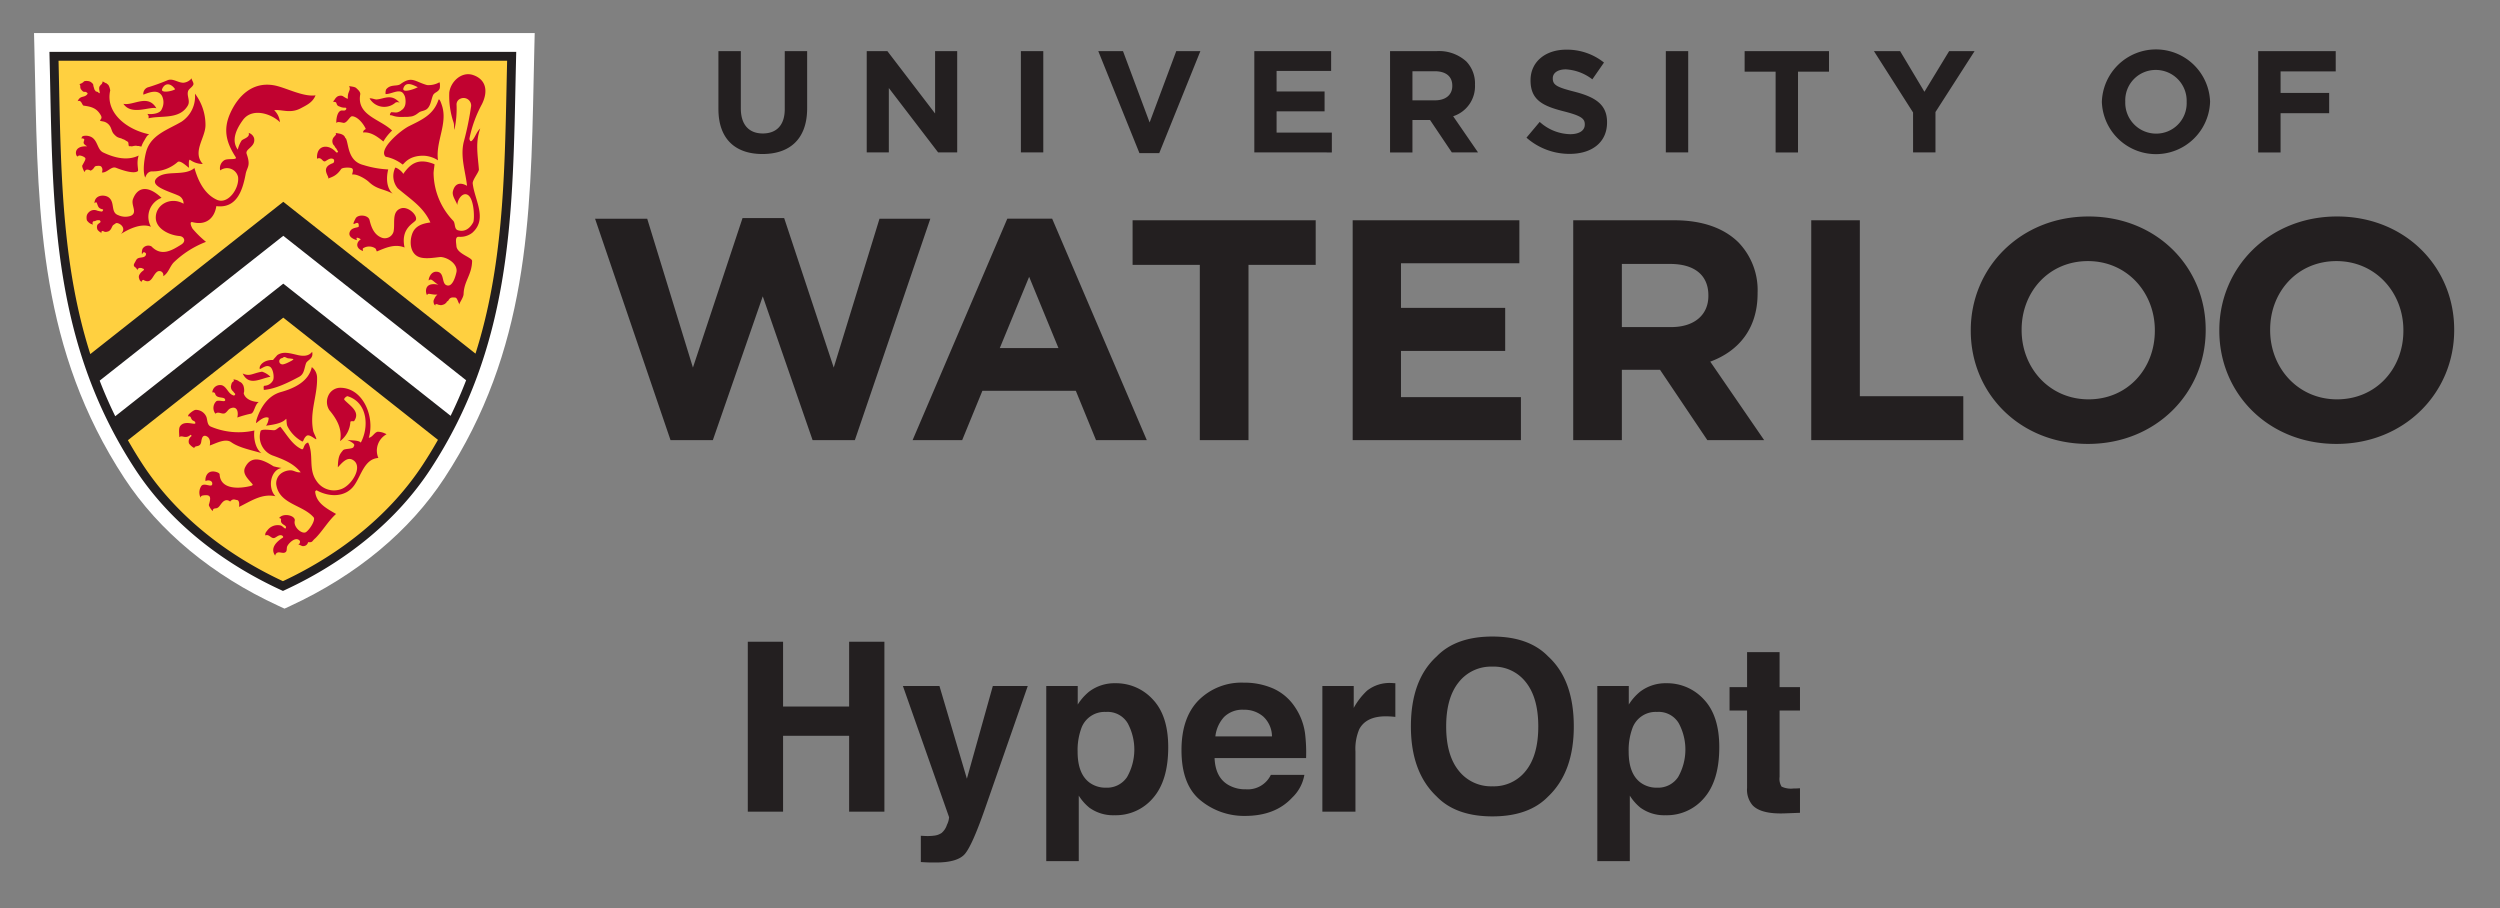
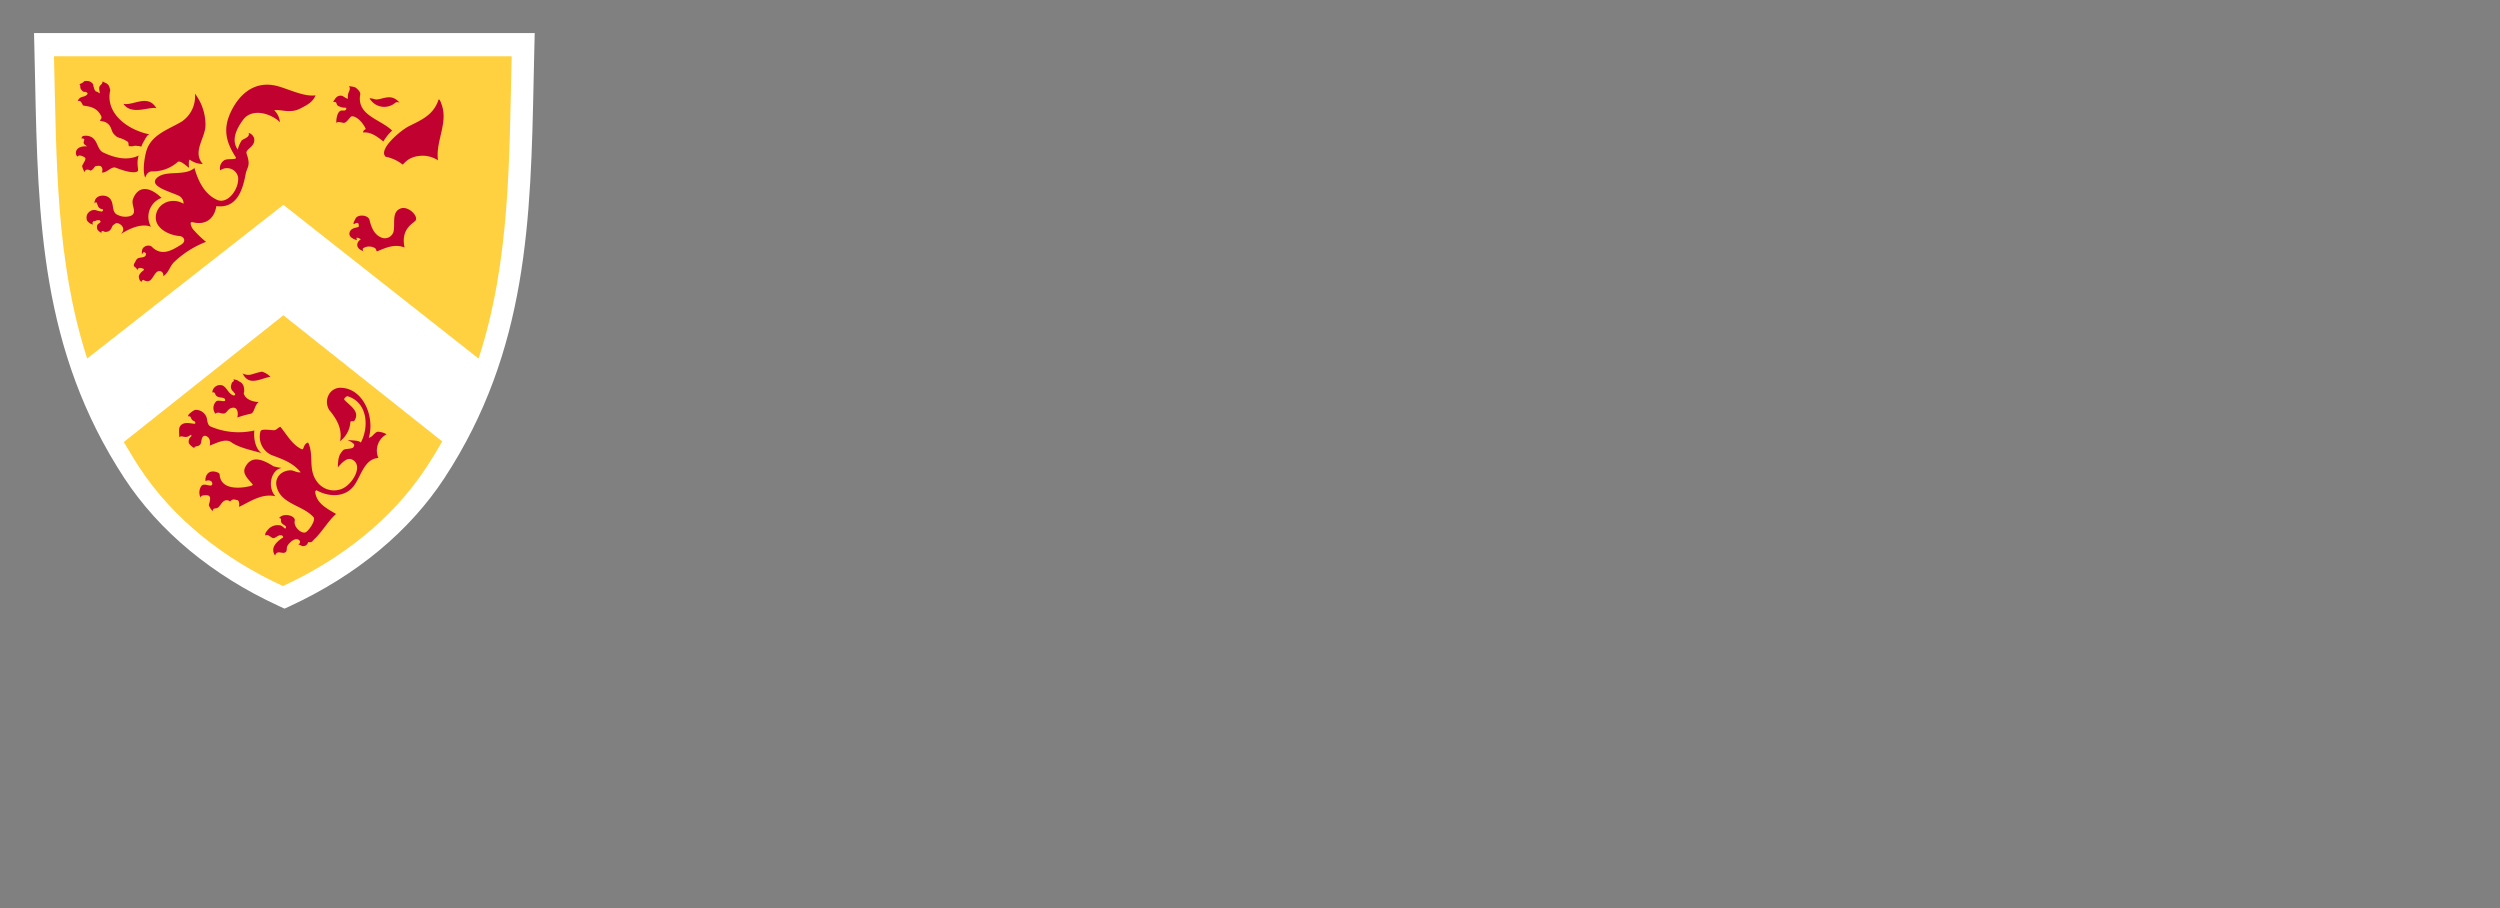
<svg xmlns="http://www.w3.org/2000/svg" role="img" viewBox="0.82 1.82 503.36 182.86">
  <rect x="0.82" y="1.82" width="503.36" height="182.86" fill="#808080" stroke="none" />
  <title>HyperOpt logo</title>
  <defs>
    <style>.cls-1{fill:#231f20}.cls-3{fill:#ffd040}.cls-4{fill:#c10230}</style>
  </defs>
-   <path d="M120.632 45.858h10.499l9.206 29.973 9.987-30.101h8.383l9.98 30.101 9.215-29.973h10.234L172.94 90.443h-8.507l-10.036-28.959-10.052 28.959h-8.516l-15.197-44.585zm93.304 26.048l-5.905-14.353-5.91 14.353zm-10.3-26.056h9.03l19.057 44.593h-10.225l-4.067-9.938h-18.813l-4.071 9.938h-9.983zm38.76 9.299h-13.537v-8.977h36.869v8.977h-13.529v35.294h-9.803V55.149zm30.777-8.977h33.563v8.652h-23.838v8.986h20.981v8.675h-20.981v9.292h24.149v8.666h-33.874V46.172zm64.11 21.505c4.775 0 7.507-2.532 7.507-6.26v-.128c0-4.176-2.934-6.326-7.698-6.326h-9.72v12.714zm-19.705-21.505h20.349c5.65 0 10.033 1.577 12.96 4.493a13.833 13.833 0 0 1 3.814 10.107v.134c0 7.149-3.874 11.642-9.53 13.728l10.857 15.809h-11.442l-9.531-14.17h-7.683v14.17h-9.794zm47.924 0h9.785v35.417h20.83v8.854h-30.615V46.172zm69.181 22.26V68.3c0-7.574-5.589-13.91-13.47-13.91-7.884 0-13.35 6.202-13.35 13.79v.12c0 7.592 5.592 13.926 13.48 13.926 7.873 0 13.34-6.196 13.34-13.793m-37.06 0V68.3c0-12.573 9.979-22.894 23.72-22.894 13.721 0 23.58 10.188 23.58 22.775v.12c0 12.595-9.984 22.9-23.71 22.9-13.724 0-23.59-10.183-23.59-22.768m87.104-.001V68.3c0-7.574-5.593-13.91-13.48-13.91-7.874 0-13.346 6.202-13.346 13.79v.12c0 7.592 5.596 13.926 13.467 13.926 7.885 0 13.359-6.196 13.359-13.793m-37.061 0V68.3c0-12.573 9.976-22.894 23.702-22.894 13.738 0 23.588 10.188 23.588 22.775v.12c0 12.595-9.979 22.9-23.709 22.9s-23.581-10.183-23.581-22.768M145.47 23.77V12.112h4.512v11.54c0 3.32 1.669 5.04 4.42 5.04s4.423-1.661 4.423-4.895V12.113h4.51V23.62c0 6.178-3.485 9.21-8.99 9.21-5.506 0-8.875-3.06-8.875-9.062zm29.859-11.657h4.16l9.606 12.56v-12.56h4.451V32.51h-3.838l-9.928-12.967V32.51h-4.451zm31.041 0h4.51V32.51h-4.51zm15.581 0h4.977l5.362 14.365 5.36-14.365h4.858l-8.284 20.543h-3.984zm31.419 0h15.466v3.993h-10.982v4.136h9.663v3.992h-9.663v4.287h11.125v3.99H253.37zm27.327 0h9.372a8.17 8.17 0 0 1 5.973 2.07 6.374 6.374 0 0 1 1.757 4.66v.06a6.34 6.34 0 0 1-4.393 6.322l5.009 7.286h-5.274l-4.389-6.529h-3.545v6.53h-4.51zm9.079 9.907c2.193 0 3.455-1.165 3.455-2.886v-.057c0-1.924-1.348-2.915-3.545-2.915h-4.479v5.858zm18.39 7.518l2.664-3.174a9.436 9.436 0 0 0 6.12 2.475c1.846 0 2.958-.729 2.958-1.923v-.059c0-1.137-.703-1.719-4.127-2.594-4.129-1.048-6.796-2.186-6.796-6.236v-.057c0-3.7 2.989-6.15 7.175-6.15a11.897 11.897 0 0 1 7.612 2.594l-2.343 3.381a9.638 9.638 0 0 0-5.327-2.01c-1.728 0-2.638.785-2.638 1.777v.057c0 1.342.881 1.777 4.427 2.68 4.157 1.08 6.498 2.566 6.498 6.12v.06c0 4.05-3.103 6.324-7.527 6.324a13.08 13.08 0 0 1-8.696-3.265zm28.057-17.425h4.508V32.51h-4.508zm22.107 4.139h-6.239v-4.14h16.987v4.14h-6.24v16.259h-4.508zm27.674 8.215l-7.877-12.354h5.27l4.893 8.187 4.976-8.187h5.125l-7.877 12.267v8.131h-4.51zm38.013-2.097v-.057a10.902 10.902 0 0 1 21.79-.06v.06a10.902 10.902 0 0 1-21.79.058zm17.073 0v-.057a6.21 6.21 0 0 0-6.208-6.41 6.112 6.112 0 0 0-6.15 6.35v.06a6.213 6.213 0 0 0 6.21 6.41 6.115 6.115 0 0 0 6.148-6.352zm14.403-10.257h15.61v4.079h-11.102v4.342h9.784v4.08H460v7.897h-4.508z" class="cls-1" />
  <path fill="#fff" d="M58.102 124.367l-1.198-.556c-13.307-6.126-24.044-15.027-31.06-25.736C9.025 72.395 8.47 45.867 7.883 17.784c-.046-2.129-.09-4.26-.142-6.4l-.07-2.905h100.81l-.071 2.907q-.081 3.224-.142 6.44c-.593 28.066-1.15 54.584-17.966 80.249-6.998 10.692-17.718 19.59-31 25.736z" />
  <path d="M57.87 43.06L18.374 74c-6.349-19.566-6.172-40.02-6.684-60.85h92.153c-.51 20.881-.273 41.252-6.666 60.862z" class="cls-3" />
  <path d="M89.855 90.697q-1.46 2.58-3.132 5.138C79.7 106.568 69.265 114.51 57.79 119.817c-11.522-5.306-21.952-13.25-28.98-23.982-1.095-1.667-3.067-5.019-3.067-5.019l32.128-25.513z" class="cls-3" />
  <path d="M30.831 28.856c-4.667-.985-8.821-4.438-7.819-8.82.01-.041-.179-1.131-.581-1.28-.033-.014-.099-.136-.167-.155a1.399 1.399 0 0 1-.475-.231c-.052-.04-.27-.11-.27-.188-.084.18-.067.347-.192.505a.672.672 0 0 1-.177.185c-.084.045-.09.121-.155.179-.35.35-.163.879-.109 1.281.016.102.06.226-.065.247-.15.027-.03-.04-.202-.145-.04-.026-.1-.09-.144-.11-.073-.036-.365-.076-.413-.147-.053-.075-.03-.1-.1-.162-.163-.145-.178-.431-.296-.73a2.288 2.288 0 0 1-.068-.368c0-.297-.761-.774-.466-.53.101.084-.017-.12-.423-.22a2.372 2.372 0 0 0-.844-.016.425.425 0 0 0-.159.09 1.767 1.767 0 0 1-.957.52c.065-.042.098.036.127.07.184.235.05.526.159.786a1.643 1.643 0 0 0 .514.625c.213.166.583-.052.746.238 0-.01.348.079.006.42-.628.63-1.325.121-1.845 1.288.787-.336.875.857 1.21.901 1.504.205 2.648.47 3.475 1.987.504.926-.904.97.37 1.186a2.08 2.08 0 0 1 1.406.891c.343.48.39 1.12.756 1.568a4.01 4.01 0 0 0 .69.651 2.796 2.796 0 0 0 .78.284c.174.047.278.133.444.193a1.693 1.693 0 0 1 .51.247c.125.104.444.213.516.357.131.255.027.515.165.771.043.07.24.008.324.034a.863.863 0 0 0 .304.029 4.547 4.547 0 0 1 .608-.116c.347-.04.307.069.757.047.096 0 .134.069.264.069.087 0 .239.094.263.014a5.819 5.819 0 0 1 .614-1.251 7.68 7.68 0 0 1 .548-.889c-.038.013.41-.3.371-.305m-11.644.541c1.366.733 1.181 2.541 2.413 3.126 2.192 1.038 4.808 1.751 7.139.613-.518 1.613.055 2.962-.172 3.143-.732.585-2.957-.11-4.381-.672-.982-.388-1.778 1.061-2.86.935a1.291 1.291 0 0 0 .103-.728c-.17-.526-.306-.677-1.184-.576-.566.063-.331.528-1.178.942-.335-.2-1.052-.422-1.157.212-.048.294-.645-1.029-.525-1.249.555-.991.668-1.223.63-1.436-.067-.326-1.268-.768-1.425-.491-.374.65-1.476-2.104 1.78-1.93-.877-.56-.775-.656-.571-1.322.026-.092-.302-.437-.526-.198a.446.446 0 0 1 .304-.56 2.452 2.452 0 0 1 1.61.191" class="cls-4" />
  <path d="M25.665 22.72c1.977.453 4.931-2.084 6.647.907-1.267-.46-5.012 1.536-6.647-.907m16.527 4.35c-.039 2.563-2.705 5.329-.543 7.768a4.482 4.482 0 0 1-2.546-.814c-.343-.278-.267 1.22-.222 1.53.041.262-1.643-1.58-2.274-1.13a7.544 7.544 0 0 1-5.21 1.902c-.738.026-1.122.616-1.331 1.256-.602-1.221-.154-4.003.19-5.238.94-3.389 4.359-4.394 7.103-6.013a6.097 6.097 0 0 0 2.711-5.664 10.44 10.44 0 0 1 2.122 6.403" class="cls-4" />
  <path d="M29.637 55.923c.335.075.086.35-.045.433a2.127 2.127 0 0 0-.634.672.885.885 0 0 0-.174.669 2.596 2.596 0 0 0 .165.513c.045.103.14.16.218.246a1.9 1.9 0 0 1 .154.195c-.074-.258.293-.518.378-.47 1.7.982 1.798-1.005 2.817-1.681a.795.795 0 0 1 1.156.926c1.015-.54 1.314-1.898 2.105-2.75a19.384 19.384 0 0 1 6.521-4.16 20.126 20.126 0 0 1-2.707-2.652c-.31-.504-.68-1.493.006-1.31 2.857.742 4.46-.993 4.778-3.232 4.23.543 5.332-3.437 5.903-6.445.276-1.46 1.08-1.587.202-4.074-.365-1.04 1.878-1.38 1.496-3.177a1.636 1.636 0 0 0-1.088-1.053c.347.967-1.282 1.212-1.46 1.607a5.704 5.704 0 0 0-.732 1.767c-1.38-1.897-.261-4.185 1.033-5.962 1.889-2.59 5.805-1.228 7.454.441a3.788 3.788 0 0 0-1.16-2.417c1.543-.198 3.215.738 5.32-.371 1.214-.644 2.44-1.193 3.01-2.62-2.583.354-6.082-1.625-8.408-2.028-4.338-.75-7.249 2.195-8.801 5.707-1.546 3.506-.555 6.124 1.122 8.744.422.661-1.49.226-2.242.615a1.885 1.885 0 0 0-.868 2.076 2.286 2.286 0 0 1 3.597 1.311c.303 2.283-2.009 5.604-4.244 4.61-2.39-1.069-3.745-3.58-4.54-6.403-2.042 1.752-5.823.305-7.578 2.016-1.67 1.627 2.602 2.73 4.264 3.495a1.74 1.74 0 0 1 1.126 1.68c-2.605-1.525-5.742.202-5.589 2.973.118 2.07 2.662 3.357 4.782 3.532.883.07 1.415 1.05.341 1.716-1.883 1.172-3.982 2.479-6.011.362a1.357 1.357 0 0 0-1.795.51 2.51 2.51 0 0 0-.105 1.11c.108-.192.237-.466.41-.442.199.026.443.234.415.383-.175 1.038-1.545.364-1.97 1.173-.01.018-.031.034-.042.053-.026.066-.062.123-.092.183-.278.55-.66.895.024 1.322-.018-.1.339.437.331.531a.535.535 0 0 1 .554-.49l.301.032z" class="cls-4" />
  <path d="M20.82 46.173a1.155 1.155 0 0 0-.814.138c-.169.074-.373-.005-.478.167a.423.423 0 0 0-.066.337c.017.063.044.181.098.218a1.772 1.772 0 0 1-.965-.513c-.09-.08-.144-.168-.23-.256-.054-.057-.047-.161-.084-.24a.642.642 0 0 1-.023-.262 1.492 1.492 0 0 1 .095-.723 1.404 1.404 0 0 1 .178-.298 1.706 1.706 0 0 1 .183-.197 1.54 1.54 0 0 1 .628-.38 1.566 1.566 0 0 1 1.073.074 6.376 6.376 0 0 0 .869.177c.151.043.432-.39.229-.44-.89-.214-.885-.454-1.218-1.347-.155-.176-.358.025-.446.117-.003-1.715 2.04-1.828 2.896-1.148 1.264 1.013.314 2.992 1.869 3.54a3.395 3.395 0 0 0 2.502.154c1.502-.636.004-2.137.488-3.408.98-2.562 3.151-2.696 5.738-.227a4.085 4.085 0 0 0-2.129 5.817c-2.04-.797-4.612.546-6.046 1.456 1.333-1.328-.54-2.402-1.012-2.165l-.569.394c-.272.344-.293.698-.63 1.026a.962.962 0 0 1-.54.281.907.907 0 0 1-.85-.138c-.055-.034-.24.045-.273.089-.163.2-.006.297-.009.372-.033-.024-.245-.195-.275-.218a1.965 1.965 0 0 1-.534-.467 1.242 1.242 0 0 1-.066-.966c.133-.268.405-.353.586-.537.172-.172-.033-.435-.24-.466m49.723-22.589c.184.118-.014.448-.225.508-.248.068-.596-.036-.813.048-.974.356-.976 2.737-.843 2.46.147-.303.865-.105 1.329-.014.75.153 1.319-1.365 1.813-1.323 1.168.106 2.261 1.551 2.706 2.5.08.175-.49.182-.528.767 1.593-.15 2.937.879 4.089 1.82a9.828 9.828 0 0 1 1.761-2.202c-2.394-2.318-7.153-3.035-6.419-7.26.097-.541-.519-1.02-.79-1.286-.312-.295-1.017-.31-1.448-.413.453.936-.366 1.027-.249 2.513 0 .047-.135.017-.186-.005a6.038 6.038 0 0 1-.803-.467 1.006 1.006 0 0 0-.75-.073 1.05 1.05 0 0 0-.455.198 2.093 2.093 0 0 0-.499.599c-.032.039-.062.088-.098.125a.726.726 0 0 0-.16.293c.125-.012.51.017.577.12.11.173.114.37.246.536.164.209.302.215.54.314a2.218 2.218 0 0 0 1.114.192m6.281-1.652c1.495-.11 2.976-1.251 4.629.679a.877.877 0 0 0-.847-.047 3.412 3.412 0 0 1-5.22-.845c.477-.076 1.052.243 1.438.213m6.467 5.397c2.455-1.236 4.938-2.23 5.949-5.261.197-.59.652.881.68.965 1.3 3.7-1.29 7.376-.757 11.15a5.844 5.844 0 0 0-2.786-.916c-3.373-.097-4.172 1.943-4.363 1.753a7.921 7.921 0 0 0-3.387-1.553c-1.576-1.45 2.972-5.28 4.664-6.138M76.42 51.862c.338.516-.111-.294.273.587 1.778-.74 3.617-1.59 5.584-.794-.872-3.979 2.048-4.945 2.278-5.542.37-.953-1.58-2.852-3.05-2.323-1.875.668-1.095 3.021-1.447 4.67a1.826 1.826 0 0 1-2.272 1.256c-1.552-.532-2.175-1.97-2.558-3.585-.257-1.073-2.359-1.203-2.813-.324-1.29 2.497.767-.29.634 1.606-.022.322-1.508.08-1.84 1.203-.226.766.502 1.278 1.42 1.548.17.05-.177-.38.054-.474.167-.066.84.294.76.338-.884.54-1.11 1.786.47 2.329.011.002-.115-.448.004-.538a2.258 2.258 0 0 1 2.525.043M49.683 77.02c1.478.68 1.956-.05 3.899-.363a4.035 4.035 0 0 1 1.684 1.025c-1.947.307-4.318 1.995-5.583-.662m-.793 1.549a.792.792 0 0 0-.337-.188 1.257 1.257 0 0 0-.39-.117 6.55 6.55 0 0 1-.317-.078c-.009.087.104.312.04.37-.155.143-.21.11-.335.295a.766.766 0 0 0-.114.23 5.116 5.116 0 0 0-.13.554 1.972 1.972 0 0 0 .056.417c.014.048.117.257.147.314l.223.241c.273.279.05.115.387.45.172.16-.08.442-.245.394-1.143-.328-1.303-1.649-2.344-2.053a1.565 1.565 0 0 0-1.964 1.445.433.433 0 0 1 .572.233c.28 1.159 1.983.469 2.024 1.281.03.533-1.275-.09-1.79.25a1.866 1.866 0 0 0-.175 2.514c.622-.586 1.394.272 1.995-.154.423-.302.572-.725 1.003-.914 1.31-.575 1.695.624 1.406 1.831a21.907 21.907 0 0 1 2.753-.775c.69-.185.72-1.768 1.565-2.353-1.198-.004-2.68-.521-3.012-1.685-.031-.123.053-.266.064-.407a2.789 2.789 0 0 0-.18-1.28 1.218 1.218 0 0 0-.093-.15c-.047-.062-.087-.131-.133-.199a1.46 1.46 0 0 0-.466-.346c-.076-.05-.169-.064-.224-.14m-8.786 8.229c.524 1.013-2.059-.611-3.028.89-.308.481-.141 1.567-.141 2.18.591-.536 1.183.484 2.29-.493.124.11.256.179.088.35a1.28 1.28 0 0 0-.422 1.415 3.12 3.12 0 0 0 1.062.913c.094-.66 1.229 0 1.406-1.3.076-.536.233-1.426 1.014-1.103.711.293.859 1.094.693 1.891 1.134-.37 3.129-1.526 4.319-.67 1.6 1.148 4.228 1.625 6.1 2.202-1.242-.859-1.637-3.099-1.43-4.557a14.376 14.376 0 0 1-8.776-.78c-.747-.346-.647-1.205-.872-1.914a2.317 2.317 0 0 0-2.177-1.462c-.491.036-1.67 1.062-1.447 1.113-.077-.017-.075.15-.114.224a.429.429 0 0 1 .604.238 1.391 1.391 0 0 0 .282.484c.167.163.456.202.549.379m7.065 16.028c.573-.698 1.049-.325 1.299-.32.598.02.557.858.496 1.395 2.344-1.13 4.576-2.74 7.327-2.148-1.601-1.668-1.033-5.247 1.23-5.69a14.293 14.293 0 0 1-1.615-.335c-1.969-1.242-4.376-2.429-5.7.175-.659 1.296.55 2.34 1.455 3.405.163.196-.1.313-.312.368-2.152.55-6.12.871-6.297-2.334-.02-.324-.852-.591-1.389-.577-1.594.048-1.568 2.072-1.387 1.931.349-.263 1.416-.169 1.287.641-.12.757-1.606-.398-2.198.364a2.38 2.38 0 0 0-.13 2.378c-.07-.256.23-.446.39-.47 1.654-.278 1.747.295 1.258 1.888-.038.12.489 1.13.836 1.22a.459.459 0 0 1 .026-.307.401.401 0 0 1 .211-.163c.18-.056.363-.048.545-.096a1.106 1.106 0 0 0 .232-.13 1.232 1.232 0 0 0 .312-.313c.386-.48.724-1.097 1.372-1.16a1.11 1.11 0 0 1 .746.27" class="cls-4" />
  <path d="M64.262 110.243c1.51-1.495 2.602-3.485 4.218-4.941-1.77-1.04-3.968-2.123-4.2-4.455-.018-.157.245-.332.308-.303 2.463 1.377 5.785 1.486 7.563-1.017 1.432-2.025 2.054-5.311 4.851-5.5a3.751 3.751 0 0 1 1.646-4.77 3.707 3.707 0 0 0-1.76-.51c-.705.121-1.008 1.074-1.813 1.222 1.266-4.246-1.182-10.175-5.88-10.073a2.67 2.67 0 0 0-2.311 1.685 3.025 3.025 0 0 0 .244 2.812c1.539 1.835 2.65 3.833 2.164 6.252a5.218 5.218 0 0 0 2.07-3.805c-.007-.37.667-.105.771-.258 1.284-1.871-.816-3.03-1.93-4.21-.31-.318.476-.813.576-.78 4.03 1.2 4.411 6.14 2.684 9.35-.459-.572-2.165-.385-2.742-.579 1.884.946 1.397 1.081 1.317 1.392-.142.564-1.833.32-2.162.734-.564.72-.99 1.036-1.034 3.422.782-.838 1.807-2.11 2.916-1.543 2.373 1.211-.116 5.293-2.353 5.969a4.206 4.206 0 0 1-4.864-1.687c-1.711-2.395-.469-5.296-1.684-7.725-1.013.25-.782 1.564-1.31 1.33-1.863-.86-2.922-2.842-4.272-4.503-.557.2-.806.716-1.345.69-.797-.035-2.302-.278-2.624.12a4.029 4.029 0 0 0 2.649 5.053c2.235.83 4.007 1.57 5.414 3.306-.944.074-1.272-.378-2.043-.407a3.375 3.375 0 0 0-1.813.558 2.537 2.537 0 0 0-1.081 2.205c.515 4.079 5.327 4.135 7.541 6.715.382.436-.58 2.209-1.486 2.928-.772.612-2.625-.926-2.324-2.229.244-1.036-2.282-1.736-3.167-.544.352-.04.44.193.407.352-.157.963 1.04 1 1.001 1.487-.055.673-.64-.284-1.102-.37a2.582 2.582 0 0 0-2.63.966c-.179.24-.58.635-.404 1.051.781-.377 1.188.83 1.914.455.44-.224.804-.614 1.336-.478.213.057.432.342.239.464-1.42.907-2.557 2.18-1.528 3.627a.744.744 0 0 1 .51-.637c.416-.117.963.165 1.367.035.661-.224.319-.874.573-1.341.393-.739 1.735-1.957 2.489-1.067.14.159.03.755-.375.76.416-.005.789.4 1.144.325a.994.994 0 0 0 .297-.067.733.733 0 0 0 .231-.12 1.048 1.048 0 0 0 .386-.608c.303.026.69.058.888-.203a5 5 0 0 1 .646-.655" class="cls-4" />
-   <path d="M57.395 80.75c2.64-.737 5.573-2.1 6.204-5.018a2.71 2.71 0 0 1 1.062 2.234c.058 3.658-1.549 6.818-.769 10.647.086.432.882 1.793.52 1.632-.439-.197-1.367-1.064-1.88-.66-.637.498-.595 1.285-.904 1.102a7.14 7.14 0 0 1-2.949-3.08c-.219-.506-.127-1.589-.271-1.435-.88.957-2.685 1.162-4.022 1.364a2.95 2.95 0 0 0 .529-1.587c-1.051-.525-2.562 1.266-2.537 1.038a3.313 3.313 0 0 1 .174-.915c.784-2.291 2.26-4.612 4.843-5.322M37.78 18.476a2.368 2.368 0 0 0 1.626-.898c-.034.383.53.927.321 1.335-.261.513-.922.819-1.05 1.297-.272.975.516 1.929-.059 2.895-1.694 2.852-5.392 1.91-7.92 2.542a.786.786 0 0 0-.232-.893c1.121.143 2.612-.102 2.913-.944a2.921 2.921 0 0 0 .063-2.664c-.81-1.415-2.492-.755-3.756-.263a1.38 1.38 0 0 1 1.105-1.533 40.01 40.01 0 0 0 3.8-1.39c1.086-.406 2.076.545 3.19.516m-1.872 1.42c.111-.05.168-.126.154-.14-.957-1.337-2.11-1.204-2.596-.014-.33.805 1.595.546 2.442.154m50.697 3.957c-.361.31-.965.302-1.375.578-.25.174-.476.358-.735.514a3.522 3.522 0 0 1-.618.27 2.936 2.936 0 0 1-.628.094 2.851 2.851 0 0 1-.503.039c-.202 0-.827.017-1.027.013a5.847 5.847 0 0 1-1.044-.052 4.781 4.781 0 0 1-.803-.206 1.886 1.886 0 0 0-.545-.095.748.748 0 0 1 .198-.525c.2-.172.24-.018.532-.044.013-.003.414.034.43.034a2.104 2.104 0 0 0 .219-.016 1.111 1.111 0 0 0 .346-.098 2.05 2.05 0 0 0 .433-.215c.044-.039.097-.075.143-.12.096-.09.227-.137.313-.244a1.867 1.867 0 0 0 .51-1.086 3.604 3.604 0 0 0-.007-.972c-.009-.052-.018-.104-.021-.151a1.931 1.931 0 0 0-.27-.724c-.733-1.391-2.493-.029-3.698-.091a2.018 2.018 0 0 1 .11-.928c.86-1.104 2.19-.56 2.879-1.068 2.321-1.71 2.937-.476 5.362.19a4.404 4.404 0 0 0 2.459-.548c.168-.071.166 1.02.08 1.241-.29.765-1.084.727-1.364 1.412-.408 1.006-.47 2.423-1.54 2.93m-1.512-4.597c.106-.062-.085.082.005-.008-1.046-.52-2.408-1.203-2.886.188-.35 1.018 1.975.305 2.881-.18" class="cls-4" />
-   <path d="M60.728 73.3c1.073.252 2.244.287 2.94-.648.34 1.447-.991 1.63-1.24 2.338-.373 1.077-.35 2.154-1.398 2.71-2.087 1.106-4.7 2.434-7.094 2.628.018-.29-.184-.824.2-.844a1.99 1.99 0 0 0 1.682-1.15c.262-.689-.037-2.357-.661-2.681-.723-.38-1.354.202-2.018.492-.278-.73.866-1.942 2.661-1.836-.047-.003.89-1.018.845-.986 1.174-.803 2.46-.399 4.083-.024m-3.189 1.868c.414.152 1.645-.521 2.09-.77a1.29 1.29 0 0 0 .27-.253c.007-.011-.008-.037-.026-.04a9.675 9.675 0 0 0-1.018-.137c-.258-.03-.45-.207-.71-.255a.339.339 0 0 0-.201.02c-.099.037-.133.11-.213.147-.125.057-.302.057-.414.16a.675.675 0 0 0-.248.35.685.685 0 0 0 .11.564.747.747 0 0 0 .36.214M93.293 63.18c-.036-.353.847-1.398.87-2.169.084-2.615 1.667-3.85 1.713-6.645.01-.728-3.024-1.413-3.156-2.985-.063-.778-.322-1.905.462-1.888a3.912 3.912 0 0 0 2.707-.785c3.174-2.781.494-6.58.11-9.935-.083-.736 1.284-2.32 1.245-2.84-.22-2.846-.75-5.44.268-8.237-.798.71-1.038 1.885-1.707 2.484-.326.3-.486-.362-.464-.467a24.8 24.8 0 0 1 2.53-6.949c1.353-2.769.676-5.02-1.828-5.846-2.298-.761-4.515 1.366-4.763 3.55a16.687 16.687 0 0 0 .874 6.048c.138.48.055 1.028.157 1.445a20.081 20.081 0 0 0 .43-5.14 1.26 1.26 0 0 1 .776-1.128 1.525 1.525 0 0 1 2.164 1.477 60.907 60.907 0 0 1-1.492 7.244c-.72 2.979.352 5.931.668 8.825-1.15-.67-2.397-.703-2.84 1.076-.242.945.616 1.94.88 2.777.026-1.139 1.105-2.691 2.154-1.998 1.286.852 1.332 4.936 1.049 5.478-.626 1.182-1.652 2.029-3.076 1.61-.804-.235-.478-1.418-.959-1.918a14.12 14.12 0 0 1-3.943-9.421c-.036-.532.244-1.93.166-1.959-3.347-1.373-4.888-.005-6.277 1.959-.24-.594-1.517-1.426-1.619-1.24a3.855 3.855 0 0 0 .5 4.123c2.58 2.222 5.136 3.71 6.587 6.886-1.546.2-3.06.647-3.654 2.257-.62 1.681-.407 4.018 1.377 4.702 1.455.557 3.953-.066 4.5.004 1.546.201 3.274 1.526 3.032 2.982-.013.074-.663 3.47-2.14 2.626-.801-.455-.352-2.317-1.57-2.61-1.642-.394-2.046 1.888-1.838 1.691.524-.494.887.325 1.903.882-3.439-.742-2.37 2.395-2.246 2.049.177-.487.8.022 2.032-.063.045 0-.269.257-.285.284a5.001 5.001 0 0 0-.428.801.902.902 0 0 0-.038.49 1.027 1.027 0 0 0 .166.461.208.208 0 0 0 .087.078c.015.005.064.084.074.084.074.007-.068-.241.131-.256a.876.876 0 0 1 .232-.011c.09.033.208.09.303.117.089.022.182.039.28.056a.895.895 0 0 0 .523-.034 1.891 1.891 0 0 0 .51-.211c-.22.15.243-.222.223-.181.213-.456.347-.325.392-.404.366-.693.684-.76 1.492-.662.078.008.227.172.275.244.058.086.225.522.195.36.058.322.257.523.286.832M68.496 31.683c-.208-.133-.278-.45-.422-.581-.044-.047-.082-.102-.128-.151a.636.636 0 0 1-.133-.276 1.255 1.255 0 0 1 .374-1.391c.018-.016.014-.042.022-.06.023-.046.091-.068.103-.104.013-.042.086-.042.062-.098.03.014.032-.03.044-.04a.231.231 0 0 0-.077-.373 3.005 3.005 0 0 1 .43.04 1.648 1.648 0 0 0 .166.033c.543.07 1.226.315 1.372.858l.191.216c.565 1.31.372 4.525 3.518 5.297a19.601 19.601 0 0 0 4.967.88c-.406 1.629-.4 3.697.897 4.877-1.888-1.024-3.147-.808-4.787-2.355-.734-.69-2.44-1.63-3.265-1.492-.34.057.47-1.085-.287-1.313-.496-.147-1.821-.115-2.048.224-1.089 1.629-2.234 1.62-2.618 1.948.442-.374-1.781-2.177.98-3.155.264-.098.361-.695.036-.846-.54-.248-.991.123-1.525.433-.611.362-.752-.962-1.712-.473-.198-2.826 2.333-3.07 3.84-1.306.105.132.527-.028.352-.178z" class="cls-4" />
-   <path d="M10.773 12.261l.022.912q.077 3.118.138 6.22c.564 26.977 1.097 52.457 17.125 76.931 6.614 10.098 16.765 18.502 29.356 24.303l.377.174.376-.174c12.572-5.818 22.706-14.222 29.304-24.303 16.026-24.465 16.562-49.935 17.127-76.905q.066-3.114.14-6.246l.022-.912zM20.89 78.458l36.97-29.16 36.813 29.083a90.586 90.586 0 0 1-3.123 7.162L57.86 58.93 24.023 85.626q-1.748-3.567-3.134-7.168zM85.972 95.35c-6.351 9.703-16.091 17.817-28.184 23.486-12.11-5.655-21.865-13.769-28.229-23.486a90.44 90.44 0 0 1-2.987-4.898l31.286-24.678L89 90.378a90.636 90.636 0 0 1-3.028 4.972zm16.837-75.967c-.39 18.564-.77 36.41-6.25 53.639L57.86 42.452l-38.858 30.66c-5.51-17.266-5.89-35.15-6.28-53.755q-.055-2.651-.116-5.315h90.32q-.064 2.674-.118 5.34z" class="cls-1" />
  <path fill="none" d="M-84.079-67.158H588.08v267.397H-84.079z" />
-   <path d="M151.383 165.242V131.03h7.103v13.044h13.3V131.03h7.103v34.213h-7.103V149.97h-13.3v15.273zm34.841 4.852l.836.046a10.42 10.42 0 0 0 1.857-.07 3.345 3.345 0 0 0 1.485-.534 3.572 3.572 0 0 0 1.08-1.647 3.99 3.99 0 0 0 .43-1.532l-9.297-26.415h7.358l5.524 18.662 5.223-18.662h7.033l-8.674 24.883q-2.515 7.195-3.978 8.924-1.465 1.73-5.856 1.73-.883 0-1.418-.012-.535-.012-1.603-.081zm46.717-27.437q3.094 3.273 3.094 9.61 0 6.685-3.025 10.19a9.817 9.817 0 0 1-7.791 3.505 8.164 8.164 0 0 1-5.045-1.509 9.748 9.748 0 0 1-2.15-2.437V175.2h-6.546v-35.258h6.336v3.737a10.682 10.682 0 0 1 2.29-2.6 8.45 8.45 0 0 1 5.279-1.694 10.01 10.01 0 0 1 7.558 3.272zm-5.078 4.76a4.707 4.707 0 0 0-4.373-2.253 4.973 4.973 0 0 0-4.994 3.412 12.782 12.782 0 0 0-.705 4.596q0 4.41 2.367 6.198a5.432 5.432 0 0 0 3.33 1.044 4.844 4.844 0 0 0 4.258-2.135 11.19 11.19 0 0 0 .117-10.863zm29.325-6.963a10.29 10.29 0 0 1 4.373 3.743 12.432 12.432 0 0 1 2.015 5.231 32.307 32.307 0 0 1 .218 5.021h-18.427q.154 3.808 2.646 5.338a6.72 6.72 0 0 0 3.647.952 5.143 5.143 0 0 0 5.035-2.9h6.754a8.264 8.264 0 0 1-2.453 4.571q-3.4 3.692-9.518 3.69a13.788 13.788 0 0 1-8.912-3.111q-3.86-3.113-3.86-10.13 0-6.573 3.484-10.082a12.2 12.2 0 0 1 9.048-3.508 14.411 14.411 0 0 1 5.95 1.185zm-9.896 5.715a6.87 6.87 0 0 0-1.763 3.916h11.398a5.523 5.523 0 0 0-1.763-3.998 5.798 5.798 0 0 0-3.924-1.364 5.246 5.246 0 0 0-3.948 1.446zm33.902-6.819q.128.012.57.035v6.777q-.627-.069-1.115-.092a17.205 17.205 0 0 0-.789-.024q-3.993 0-5.362 2.6a10.116 10.116 0 0 0-.766 4.503v12.093h-6.662v-25.3h6.314v4.41a14.004 14.004 0 0 1 2.669-3.458 7.267 7.267 0 0 1 4.828-1.556q.186 0 .313.012zm31.324 22.851q-3.876 3.994-11.211 3.994-7.335 0-11.211-3.994-5.2-4.897-5.2-14.112 0-9.401 5.2-14.112 3.876-3.993 11.21-3.993 7.335 0 11.212 3.993 5.176 4.71 5.176 14.112 0 9.215-5.176 14.112zm-4.468-5.199q2.494-3.133 2.495-8.913 0-5.757-2.495-8.901a8.156 8.156 0 0 0-6.743-3.146 8.263 8.263 0 0 0-6.778 3.134q-2.53 3.133-2.53 8.913t2.53 8.913a8.263 8.263 0 0 0 6.778 3.134 8.168 8.168 0 0 0 6.743-3.134zm35.843-14.345q3.095 3.273 3.094 9.61 0 6.685-3.025 10.19a9.818 9.818 0 0 1-7.791 3.505 8.167 8.167 0 0 1-5.046-1.509 9.727 9.727 0 0 1-2.15-2.437V175.2h-6.545v-35.258h6.337v3.737a10.641 10.641 0 0 1 2.289-2.6 8.445 8.445 0 0 1 5.279-1.694 10.008 10.008 0 0 1 7.558 3.272zm-5.078 4.76a4.709 4.709 0 0 0-4.374-2.253 4.974 4.974 0 0 0-4.994 3.412 12.805 12.805 0 0 0-.704 4.596q0 4.41 2.366 6.198a5.435 5.435 0 0 0 3.331 1.044 4.842 4.842 0 0 0 4.257-2.135 11.186 11.186 0 0 0 .118-10.863zm10.239-2.531v-4.712h3.528v-7.057h6.546v7.057h4.108v4.712h-4.108v13.37a3.005 3.005 0 0 0 .394 1.938 4.339 4.339 0 0 0 2.414.382c.202 0 .415-.002.638-.01q.337-.012.662-.035v4.944l-3.133.116q-4.69.161-6.407-1.625a4.835 4.835 0 0 1-1.114-3.505v-15.575z" class="cls-1" />
</svg>